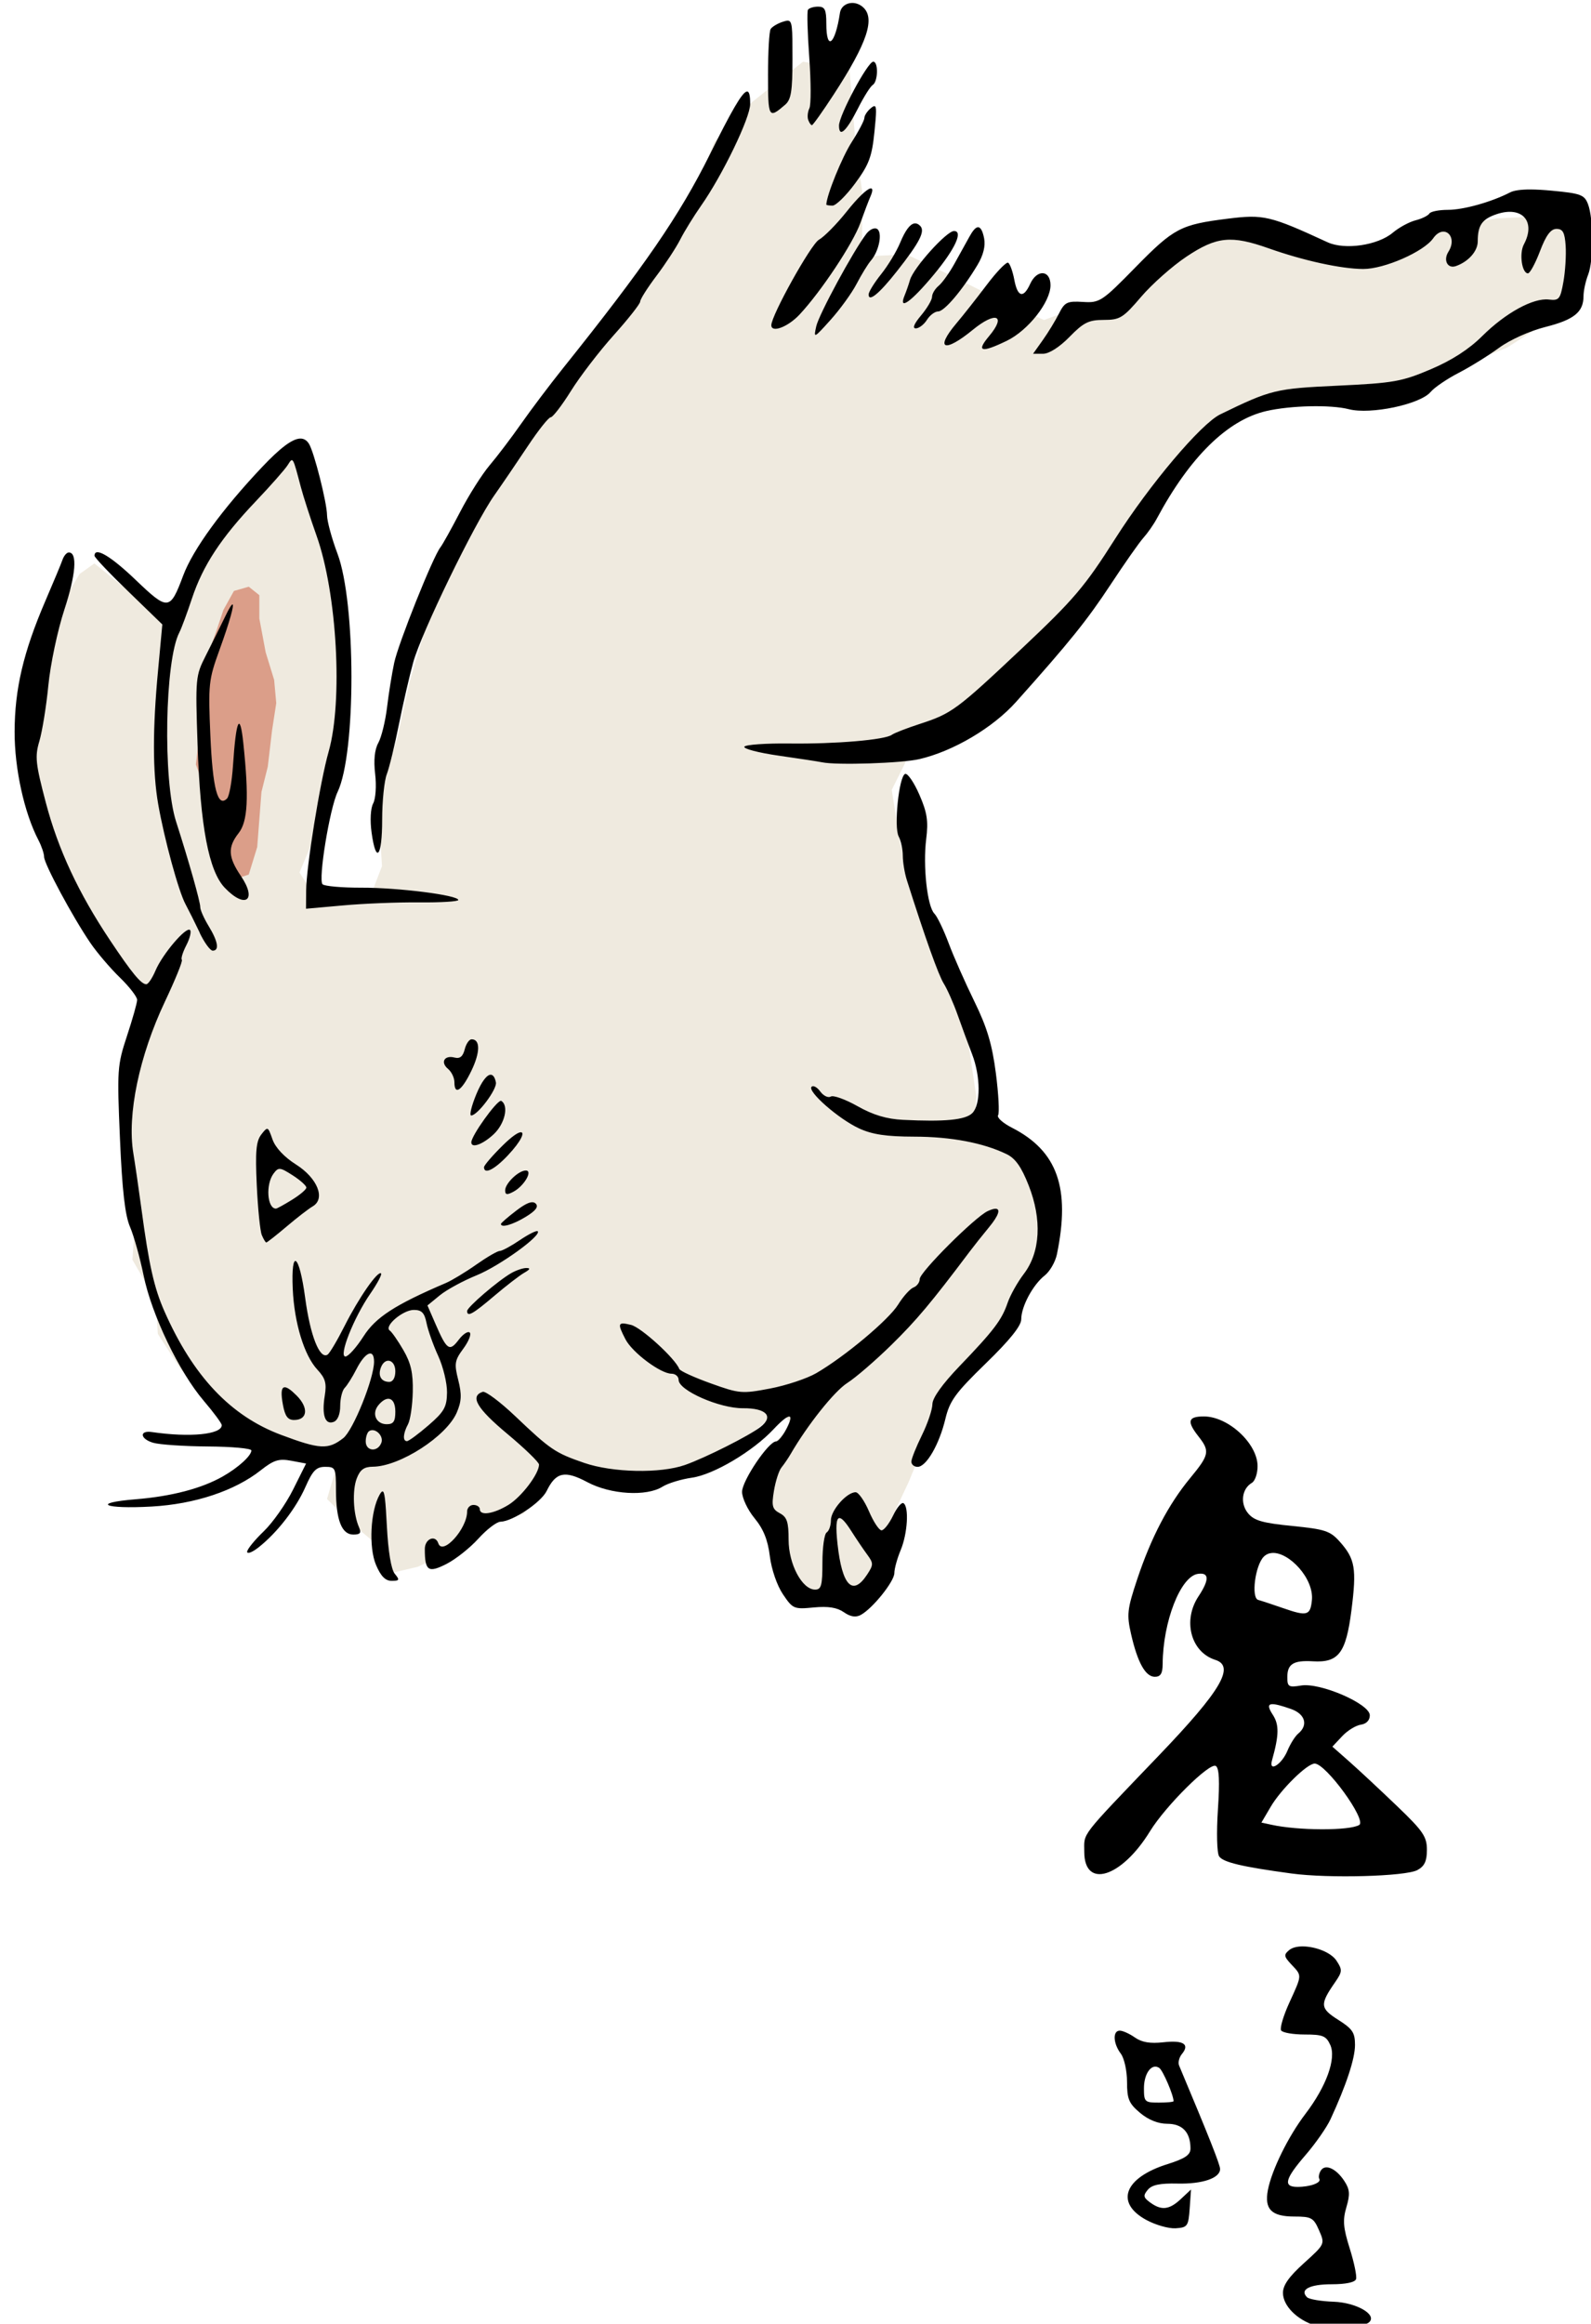
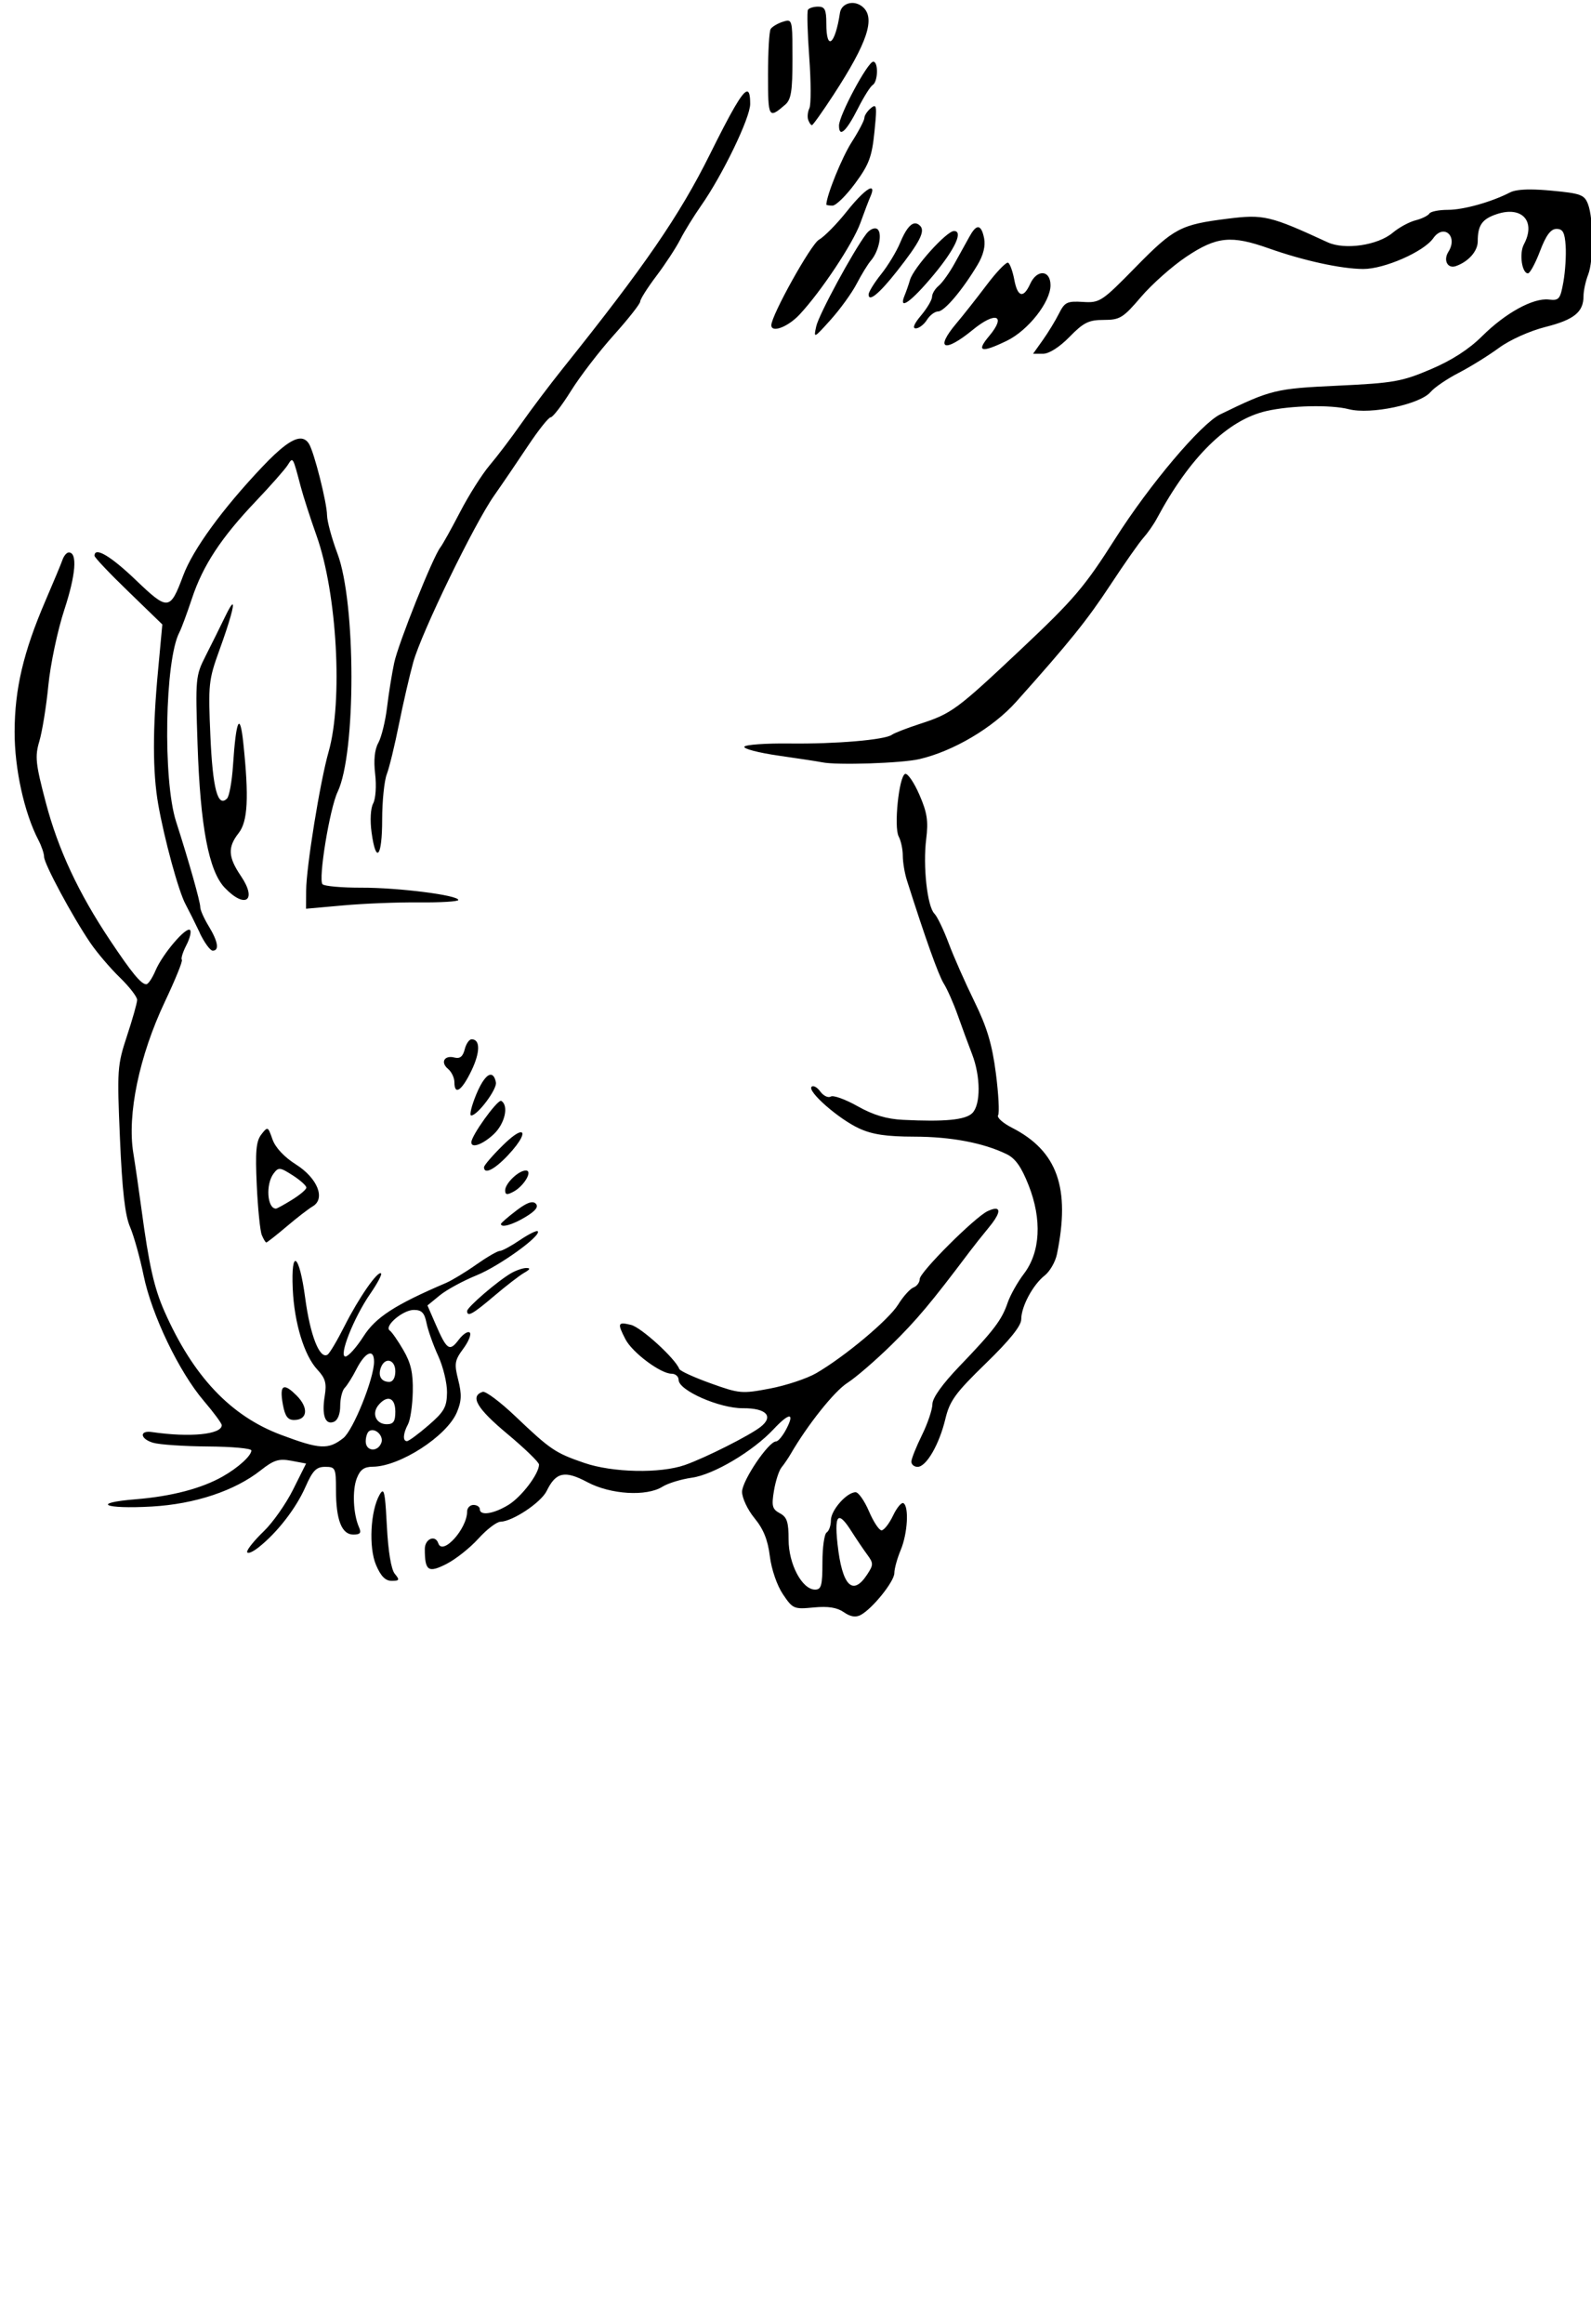
<svg xmlns="http://www.w3.org/2000/svg" xmlns:ns1="http://www.inkscape.org/namespaces/inkscape" id="svg2" viewBox="0 0 186.93 272.81" version="1.1" ns1:version="0.91 r13725">
  <title id="title4562">Rabbit</title>
  <defs id="defs4">
    <filter id="filter4416" color-interpolation-filters="sRGB">
      <feGaussianBlur id="feGaussianBlur4418" stdDeviation="1.83" />
    </filter>
  </defs>
  <g id="g3400" transform="matrix(.497 0 0 .497 -1548.5 -843.61)">
    <g id="g3396" style="filter:url(#filter4416)" transform="translate(-100)">
-       <path id="path3392" style="color:#000000;fill:#efeadf" d="m3221.5 1871.5 1.5-17.5 7-13.5 4.5-7.5 3.5-2.5 10 8 8 4 6-8 3.5-8.5 8-8.5 6.5-9.5 5-3.5 5.5 8.5 3.5 14 1 18.5 2 15-3 12-2 18-5.5 13 3.5 5.5 13.5-0.5 2.5-6.5-1-16 4.5-14 3-13.5 4-13.5 3.5-17 9.5-10 17-24.5 14.5-17.5 8-13 9.5-16 6-16 9-9.5 12-9.5 11 1.5 1.5 18.5 1.5 10.5v15.5l10.5-0.5 10.5 5 12 6 10 4.5 13.5-5 8-5.5 13-9 12.5-2.5 11.5 1 10.5 3.5 12.5 1.5 13.5-6 12-2 10-0.5 9 3 0.5 8-3 11-14 9-13.5 5.5-15 7.5-19.5-1-18 3.5-11.5 11-9.5 12.5-8 15-14.5 17-15.5 13.5-16.5 12-4 8 2 12.5 4.5 14.5 4.5 14.5 7 17.5 2 13.5-0.5 6.5 12 9 4.5 10v9.5l-5 12.5-3 9.5-9 8-8 7.5-3.5 10-3.5 8.5-4 8.5-2.5 9.5-3 9.5-8.5 1.5-8.5-2-4-9-4.5-8.5-2.5-7.5 3.5-9 6.5-6.5-3-3.5-9 7.5-9.5 4-12 6-9.5-0.5-11-2.5-4.5 2.5-5 7.5-9.5 2.5-8 6.5-7.5 3.5-8.5 2-1.5-7.5-6-5-5.5-5.5 2.5-8.5-11-5.5-11-2-9-8.5-6-6-5.5-8.5-0.5-8-5.5-9.5 1-14-2-12.5 1-10.5-0.5-8.5 3.5-13-1.5-6.5-7.5-6-6-13.5-6-9-5-9.5v-10.5z" />
-       <path id="path3394" style="color:#000000;fill:#db9e89" d="m3264.5 1853 2.5-7 1.5-4.5 2.5-4.5 3.5-1 2.5 2v5.5l1.5 8 2 6.5 0.5 5.5-1 6.5-1 8.5-1.5 6-0.5 6.5-0.5 6.5-2 6.5-4.5 1.5-3-9.5-1.5-8.5-3.5-9.5 1-8.5v-7z" />
-     </g>
+       </g>
    <g id="g3388">
-       <path id="path3362" style="fill:#000000" d="m3400.3 2032c-3.778 0-4.093 1.144-1.281 4.719 2.747 3.492 2.561 4.362-1.969 9.844-5.131 6.21-9.213 13.993-12.5 23.844-2.393 7.172-2.516 8.397-1.469 13 1.528 6.714 3.404 10.094 5.625 10.094 1.344 0 1.831-0.776 1.844-3 0.058-10.017 4.228-20.71 8.313-21.312 2.72-0.401 2.765 1.373 0.156 5.312-3.784 5.714-1.813 13.165 3.969 15 4.752 1.508 1.344 7.272-13.25 22.5-19.056 19.885-17.719 18.187-17.719 22.844 0 8.852 8.809 6.102 15.531-4.844 3.68-5.992 14.106-16.338 15.563-15.438 0.799 0.494 0.949 3.569 0.5 10.312-0.358 5.378-0.232 10.252 0.281 11.031 0.931 1.413 5.387 2.471 17.125 4.063 8.778 1.19 26.96 0.693 29.75-0.813 1.686-0.909 2.25-2.108 2.25-4.781 0-3.108-0.895-4.427-6.938-10.219-3.815-3.656-8.829-8.34-11.156-10.406l-4.25-3.75 2.313-2.469c1.261-1.342 3.237-2.552 4.406-2.719 1.319-0.188 2.125-1.035 2.125-2.219 0-2.704-11.742-7.782-16.25-7.031-2.94 0.489-3.25 0.281-3.25-1.969 0-3.132 1.454-4.022 6.062-3.75 6.064 0.358 7.807-1.944 9.094-12.031 1.26-9.882 0.874-12.143-2.719-16.188-2.291-2.579-3.474-2.978-11.25-3.75-7.022-0.698-9.035-1.265-10.469-3-1.914-2.317-1.476-5.796 0.906-7.188 0.753-0.44 1.361-2.24 1.344-4-0.053-5.331-6.957-11.688-12.688-11.688zm16.125 32.25c3.963-0.273 9.923 6.016 9.406 11.156-0.367 3.648-1.146 3.848-6.812 1.875-2.475-0.862-5.119-1.733-5.875-1.937-1.721-0.466-0.737-8.154 1.312-10.219 0.543-0.547 1.235-0.825 1.969-0.875zm-0.062 35.719c0.771-0.056 2.235 0.335 4.5 1.125 3.372 1.176 4.162 3.811 1.75 5.812-0.766 0.636-1.903 2.47-2.563 4.063-1.346 3.249-4.479 5.204-3.656 2.281 1.686-5.99 1.715-8.45 0.188-10.781-1.052-1.606-1.21-2.428-0.219-2.5zm10.125 14.031c2.657 0 12.365 13.367 10.531 14.5-2.253 1.393-14.512 1.349-20.812-0.062l-2.312-0.5 2.188-3.719c2.405-4.11 8.617-10.219 10.406-10.219zm-2.781 43.188c-1.339-0.012-2.522 0.27-3.25 0.875-1.316 1.092-1.254 1.506 0.531 3.406 2.527 2.691 2.555 2.352-0.5 9.031-1.398 3.057-2.268 5.997-1.938 6.531 0.331 0.535 2.833 0.969 5.563 0.969 4.307 0 5.085 0.325 6.062 2.469 1.452 3.187-0.904 9.769-5.875 16.281-4.034 5.285-7.967 13.244-8.875 18-0.863 4.518 0.843 6.25 6.25 6.25 4.036 0 4.551 0.286 5.844 3.25 1.416 3.247 1.419 3.254-3.562 7.75-3.552 3.206-4.983 5.227-4.969 7.062 0.023 2.992 3.246 6.272 7.531 7.656 3.196 1.032 11.428 0.546 12.844-0.75 1.954-1.789-3.011-4.653-8.406-4.844-2.965-0.105-5.794-0.575-6.281-1.062-1.798-1.798 0.599-3.062 5.813-3.062 3.339 0 5.527-0.455 5.781-1.219 0.225-0.674-0.46-3.936-1.5-7.25-1.551-4.94-1.685-6.69-0.781-9.75 0.902-3.057 0.806-4.194-0.5-6.187-1.945-2.968-4.531-4.107-5.563-2.438-0.42 0.68-0.579 1.556-0.344 1.938 0.564 0.913-2.124 1.906-5.156 1.906-3.472 0-2.987-1.867 1.906-7.531 2.368-2.74 5.017-6.544 5.906-8.469 3.72-8.052 5.781-14.29 5.781-17.531 0-2.934-0.593-3.806-3.969-5.938-4.291-2.709-4.378-3.623-0.781-8.812 1.774-2.559 1.803-2.977 0.375-5.156-1.296-1.978-4.991-3.349-7.938-3.375zm-43.3 19.9c-1.709 0-1.571 3.029 0.25 5.438 0.809 1.07 1.469 4.054 1.469 6.656 0 4.043 0.427 5.095 3.062 7.312 1.985 1.67 4.283 2.594 6.469 2.594 3.566 0 5.469 2.027 5.469 5.844 0 1.512-1.272 2.377-5.438 3.687-10.193 3.206-12.459 9.091-5.062 13.156 2.2 1.209 5.35 2.107 7 2 2.806-0.182 3.014-0.488 3.312-4.688l0.312-4.469-2.375 2.219c-2.753 2.587-4.608 2.798-7.281 0.844-1.618-1.183-1.699-1.631-0.563-3 0.971-1.17 2.889-1.563 7.031-1.469 5.908 0.134 10.062-1.283 10.062-3.438 0-1.016-2.589-7.547-9.688-24.438-0.292-0.695 0-1.925 0.656-2.719 1.932-2.328 0.366-3.316-4.375-2.781-3.115 0.351-5.091 0.015-6.719-1.125-1.272-0.891-2.891-1.625-3.594-1.625zm8.344 8.5c0.326-0.017 0.665 0.092 1 0.312 0.848 0.558 3.375 6.434 3.375 7.844 0 0.193-1.575 0.344-3.5 0.344-3.309 0-3.5-0.182-3.5-3.375 0-2.883 1.214-5.049 2.625-5.125z" />
      <path id="path3362-6" style="fill:#000000" d="m3317.1 1698.1c-1.387 0.03-2.621 0.9-2.844 2.375-1.136 7.518-3.219 9.14-3.219 2.5 0-3.293-0.34-4-1.938-4-1.067 0-2.157 0.338-2.406 0.75-0.249 0.412-0.107 5.475 0.313 11.25 0.419 5.775 0.434 11.175 0.031 12-0.403 0.825-0.528 2.062-0.281 2.75s0.635 1.25 0.875 1.25c0.24 0 2.558-3.263 5.156-7.25 7.999-12.278 9.94-18.123 6.812-20.719-0.767-0.636-1.668-0.924-2.5-0.906zm-15.281 4.188c-0.277 0.019-0.614 0.12-1.031 0.25-1.238 0.386-2.554 1.17-2.906 1.719-0.353 0.549-0.625 5.421-0.625 10.844-0 10.196 0.127 10.416 4.031 7.062 1.436-1.233 1.75-3.181 1.75-10.906 0-7.558-0.019-9.05-1.219-8.969zm20.313 9.688c-1.298 0-8.094 12.673-8.094 15.094 0 2.974 1.705 1.423 4.5-4.094 1.354-2.672 2.908-5.154 3.469-5.5 1.262-0.78 1.372-5.5 0.125-5.5zm-29.906 7.062c-1.144 0.224-3.683 4.723-8.75 14.906-7.175 14.421-15.446 26.42-34.656 50.406-3.137 3.917-7.593 9.825-9.906 13.125-2.313 3.3-5.673 7.731-7.469 9.844-1.796 2.113-4.924 7.063-6.969 11-2.045 3.937-4.149 7.72-4.688 8.406-1.761 2.247-9.924 22.642-10.906 27.25-0.528 2.475-1.291 7.2-1.688 10.5-0.397 3.3-1.329 7.081-2.062 8.406-0.88 1.59-1.138 4.097-0.75 7.375 0.329 2.78 0.118 5.84-0.469 6.938-0.617 1.153-0.772 3.987-0.375 6.875 1.042 7.575 2.5 5.809 2.5-3.031 0-4.364 0.497-9.202 1.094-10.75 0.597-1.548 1.88-6.862 2.875-11.812 0.995-4.95 2.515-11.523 3.375-14.625 1.945-7.015 14.397-32.647 19.125-39.375 1.933-2.75 5.531-8.037 8-11.75 2.469-3.712 4.886-6.75 5.375-6.75 0.489 0 2.647-2.796 4.781-6.219 2.135-3.423 6.688-9.359 10.125-13.187 3.438-3.828 6.25-7.401 6.25-7.938s1.727-3.259 3.844-6.062c2.116-2.803 4.648-6.672 5.625-8.594 0.976-1.922 3.202-5.525 4.937-8 5.079-7.245 11.594-20.739 11.594-24 0-2.019-0.213-3.055-0.812-2.938zm30.156 3.438c-0.192 0.01-0.468 0.183-0.813 0.469-0.849 0.705-1.531 1.74-1.531 2.312 0 0.572-1.351 3.149-3 5.719-2.289 3.567-5.9 12.434-6 14.75-0.01 0.138 0.661 0.25 1.469 0.25 0.807 0 3.214-2.362 5.344-5.25 3.289-4.46 3.965-6.287 4.562-12.156 0.471-4.621 0.546-6.116-0.031-6.094zm-0.906 19.438c-0.873 0.164-3.003 2.168-5.625 5.469-2.364 2.976-5.333 5.968-6.562 6.656-1.883 1.054-11.25 17.867-11.25 20.188 0 1.894 3.911 0.428 6.656-2.5 5.107-5.447 12.678-16.849 14.406-21.688 0.899-2.516 1.988-5.35 2.406-6.312 0.581-1.339 0.492-1.911-0.031-1.812zm156.09 0.25c-2.335-0.01-3.982 0.227-4.875 0.688-4.415 2.277-11.014 4.125-14.719 4.125-2.098 0-4.073 0.386-4.375 0.875-0.302 0.489-1.769 1.222-3.25 1.594-1.481 0.372-3.913 1.681-5.406 2.937-3.541 2.979-11.341 4.125-15.406 2.25-13.627-6.286-15.124-6.634-23.656-5.562-11.083 1.391-12.666 2.208-21.688 11.406-8.045 8.202-8.496 8.498-12.5 8.25-3.726-0.231-4.305 0.058-5.656 2.75-0.828 1.65-2.539 4.463-3.812 6.25l-2.312 3.25h2.344c1.442 0 3.9-1.562 6.281-4 3.324-3.404 4.54-4 8.094-4 3.818 0 4.572-0.474 8.812-5.438 2.55-2.985 7.365-7.26 10.719-9.5 7.145-4.771 10.595-5.108 19.469-1.969 8.261 2.922 17.134 4.85 22.312 4.875 4.984 0.024 14.339-4.075 16.563-7.25 2.482-3.543 5.922-0.491 3.594 3.187-1.276 2.016-0.182 4.069 1.781 3.375 2.969-1.048 5.156-3.527 5.156-5.844 0-3.814 1.028-5.281 4.531-6.438 5.973-1.971 9.278 1.732 6.375 7.156-1.142 2.134-0.476 6.844 0.969 6.844 0.466 0 1.746-2.362 2.844-5.25 1.435-3.777 2.547-5.25 3.906-5.25 1.493 0 1.944 0.84 2.156 4 0.147 2.2-0.091 6.025-0.531 8.5-0.732 4.112-1.027 4.472-3.438 4.188-3.69-0.435-10.257 3.163-15.781 8.656-3.11 3.093-7.173 5.707-12.125 7.812-6.807 2.894-8.735 3.258-21.937 3.875-14.78 0.691-15.801 0.92-27.844 6.781-4.547 2.213-16.673 16.545-24.812 29.344-7.236 11.379-9.755 14.343-22 25.875-15.562 14.656-16.644 15.448-24.312 17.938-3.025 0.982-5.95 2.126-6.5 2.531-1.625 1.199-13.267 2.193-24.188 2.062-5.595-0.067-10.39 0.269-10.688 0.75-0.297 0.481 3.364 1.441 8.156 2.125 4.792 0.684 9.394 1.387 10.219 1.562 3.427 0.729 18.828 0.223 23-0.75 8.043-1.875 17.382-7.391 22.875-13.531 12.718-14.217 16.803-19.306 22.344-27.719 3.26-4.95 6.733-9.9 7.719-11s2.429-3.147 3.188-4.562c7.788-14.53 16.713-23.295 25.875-25.406 5.734-1.321 15.214-1.546 19.531-0.437 5.131 1.317 16.838-1.141 19.313-4.063 0.909-1.074 3.906-3.114 6.656-4.531s7.038-4.081 9.531-5.906c2.61-1.911 7.276-3.995 11-4.938 6.752-1.709 8.969-3.51 8.969-7.281 0-1.234 0.489-3.514 1.094-5.062 1.306-3.343 1.292-13.174-0.031-16.656-0.845-2.222-1.704-2.542-8.594-3.187-1.889-0.177-3.537-0.275-4.938-0.281zm-145.75 8.031c-1.046 0.194-2.147 1.715-3.344 4.594-0.842 2.025-2.844 5.345-4.469 7.375-1.625 2.03-2.969 4.203-2.969 4.812 0 1.881 2.549-0.235 6.719-5.531 5.346-6.789 6.72-9.437 5.469-10.688-0.456-0.456-0.931-0.651-1.406-0.562zm14.938 0.906c-0.535 0.122-1.155 0.886-1.906 2.25-0.718 1.303-2.303 4.141-3.5 6.312s-2.885 4.532-3.75 5.25c-0.865 0.718-1.562 1.878-1.562 2.594 0 0.716-1.17 2.714-2.594 4.406-1.656 1.968-2.112 3.062-1.25 3.062 0.742 0 1.938-0.9 2.625-2 0.687-1.1 1.882-2 2.656-2 1.474 0 5.745-5.046 9.312-11 1.365-2.278 1.91-4.46 1.562-6.25-0.368-1.899-0.906-2.782-1.594-2.625zm-24.25 0.25c-0.627 0.027-1.418 0.518-2 1.281-3.067 4.018-11.206 19.014-11.844 21.844-0.66 2.929-0.577 2.894 3.375-1.5 2.226-2.475 5.007-6.3 6.156-8.5 1.149-2.2 2.657-4.675 3.375-5.5 1.946-2.236 2.811-6.67 1.469-7.5-0.158-0.098-0.322-0.134-0.531-0.125zm18.719 0.625c-1.762 0-9.591 8.702-10.406 11.562-0.305 1.071-0.885 2.725-1.281 3.688-1.525 3.704 1.577 1.489 6.938-4.969 5.014-6.04 6.965-10.281 4.75-10.281zm12.719 7.469c-0.612 0.055-2.765 2.322-5 5.281-2.383 3.156-5.596 7.225-7.125 9.031-5.213 6.161-2.912 7.098 3.844 1.563 5.441-4.459 8.016-3.458 3.844 1.5-3.099 3.683-1.862 4.022 4.187 1.094 5.055-2.447 10.344-9.161 10.344-13.125 0-3.637-3.202-3.848-4.812-0.312-1.59 3.49-2.976 3.127-3.75-1-0.362-1.931-1.012-3.737-1.438-4-0.027-0.016-0.053-0.035-0.094-0.031zm-167.28 41.562c-1.897 0.052-4.734 2.214-9 6.719-9.446 9.976-16.357 19.479-18.656 25.625-3.115 8.324-3.574 8.377-11.219 1.062-5.934-5.678-9.75-7.936-9.75-5.719 0 0.402 3.618 4.213 8.031 8.469l8 7.75-1 10.781c-1.312 13.831-1.309 24.102 0.031 31.719 1.459 8.294 4.81 20.533 6.438 23.562 0.739 1.375 2.26 4.412 3.375 6.75h-0.031c1.115 2.337 2.513 4.25 3.094 4.25 1.613 0 1.27-2.161-0.938-5.781-1.098-1.801-2.01-3.826-2-4.5 0.014-1.218-2.64-10.648-5.719-20.219-3.154-9.806-2.659-38.137 0.781-44.688 0.486-0.926 1.815-4.526 2.969-8 2.601-7.834 6.902-14.357 15.125-23 3.498-3.676 6.867-7.501 7.5-8.5 1.276-2.015 1.185-2.145 3.125 5.188 0.582 2.2 2.251 7.375 3.719 11.5 4.835 13.589 6.257 39.016 2.844 51-2.034 7.14-5.29 27.295-5.313 32.812l-0.031 4.281 8.75-0.781c4.812-0.439 12.912-0.769 18-0.719 5.088 0.05 9.25-0.207 9.25-0.563 0-1.139-14.224-2.937-22.875-2.906-4.609 0.016-8.764-0.358-9.219-0.812-1.065-1.065 1.687-17.886 3.563-21.812 4.374-9.156 4.354-44.632-0.031-56.281-1.336-3.549-2.455-7.647-2.469-9.094-0.03-2.975-3.069-14.971-4.281-16.875-0.523-0.822-1.2-1.242-2.062-1.219zm-54.7 26.9c-0.503 0-1.168 0.787-1.5 1.75-0.332 0.963-2.171 5.35-4.063 9.75-5.193 12.079-7.223 20.763-7.25 30.844-0.023 8.727 2.273 19.169 5.625 25.594 0.739 1.415 1.344 3.191 1.344 3.969 0.01 1.649 6.658 14.031 10.906 20.281 1.612 2.372 4.789 6.076 7.031 8.25 2.242 2.174 4.062 4.548 4.062 5.25s-1.087 4.532-2.406 8.531c-2.299 6.967-2.356 7.992-1.656 24.281 0.524 12.201 1.198 18.085 2.375 20.812 0.901 2.09 2.35 7.265 3.219 11.5 1.905 9.282 8.366 22.737 14.219 29.594 2.338 2.74 4.25 5.324 4.25 5.75 0 2.2-7.544 2.936-16.5 1.625-3.051-0.447-2.82 1.617 0.281 2.531 1.502 0.443 7.331 0.837 12.969 0.875 5.638 0.038 10.25 0.456 10.25 0.938 0 1.253-3.112 4.075-6.781 6.156-4.997 2.833-12.088 4.686-20.531 5.375-10.77 0.879-7.506 2.365 3.781 1.719 10.205-0.584 19.607-3.714 25.75-8.562 3.099-2.446 4.295-2.799 7.219-2.25l3.5 0.656-3.062 6.125c-1.682 3.38-4.822 7.845-6.969 9.906-2.147 2.061-3.906 4.221-3.906 4.812 0 0.591 1.206 0.134 2.688-1.031 4.399-3.46 8.862-9.214 11.094-14.281 1.71-3.882 2.567-4.75 4.656-4.75 2.428 0 2.562 0.275 2.562 5.438 0 7.091 1.354 10.562 4.094 10.562 1.657 0 1.941-0.39 1.344-1.75-1.362-3.099-1.612-8.674-0.531-11.5 0.794-2.077 1.717-2.764 3.813-2.781 6.369-0.05 17.448-7.194 19.844-12.813 1.125-2.64 1.2-4.256 0.344-7.656-0.976-3.875-0.857-4.641 1.188-7.406 1.251-1.692 1.942-3.401 1.531-3.813-0.411-0.411-1.592 0.352-2.625 1.719-2.156 2.853-2.8 2.434-5.5-3.812l-1.875-4.312 2.938-2.406c1.613-1.315 5.517-3.43 8.688-4.719 5.401-2.196 15.425-9.419 14.438-10.406-0.245-0.246-2.152 0.692-4.219 2.094s-4.205 2.562-4.75 2.562c-0.545 0-3.053 1.461-5.594 3.25-2.541 1.789-5.75 3.724-7.125 4.312-12.087 5.171-16.612 8.104-19.5 12.625-1.65 2.583-3.571 4.72-4.25 4.75-1.71 0.075 1.942-9.173 5.844-14.812 1.659-2.398 2.813-4.562 2.562-4.812-0.745-0.746-5.255 5.738-8.625 12.406-1.729 3.422-3.533 6.473-4.031 6.781-1.857 1.147-4.09-4.516-5.281-13.406-1.407-10.506-3.382-11.908-2.938-2.094 0.364 8.034 2.71 15.696 5.813 19.031 1.906 2.049 2.234 3.204 1.75 6.188-0.741 4.563 0.085 6.939 2.125 6.156 0.94-0.361 1.531-1.831 1.531-3.781 0-1.756 0.482-3.67 1.062-4.25 0.58-0.581 1.818-2.541 2.75-4.375 2.085-4.103 4.188-5.029 4.188-1.813 0 3.985-4.942 16.243-7.281 18.063-3.565 2.772-5.511 2.669-14.719-0.781-11.904-4.46-20.758-13.818-27.531-29.125-2.462-5.564-3.669-10.901-5.469-24.312-0.627-4.675-1.49-10.563-1.906-13.094-1.499-9.11 1.394-22.976 7.469-35.812 2.448-5.173 4.259-9.616 4-9.875-0.259-0.259 0.219-1.806 1.062-3.438 0.844-1.631 1.225-3.244 0.875-3.594-0.898-0.898-6.505 5.673-8.156 9.562-0.759 1.788-1.73 3.25-2.188 3.25-1.208 0-3.371-2.6-8.562-10.375-7.485-11.209-12.272-21.462-15.188-32.531-2.428-9.221-2.609-10.874-1.531-14.5 0.669-2.251 1.64-8.168 2.125-13.156 0.487-5.006 2.182-13.034 3.781-17.906 2.732-8.321 3.128-13.531 1.063-13.531zm38.687 12.281c-0.215 0.016-0.764 0.875-1.656 2.719-1.198 2.475-3.29 6.688-4.656 9.375-2.422 4.763-2.466 5.288-1.938 21 0.651 19.37 2.641 29.881 6.438 33.844 4.853 5.065 7.722 2.98 3.812-2.781-3.039-4.478-3.172-6.799-0.531-10.156 2.157-2.742 2.456-8.376 1.094-21.281-0.798-7.56-1.718-5.574-2.438 5.344-0.248 3.763-0.884 7.259-1.406 7.781-2.206 2.206-3.39-2.317-3.938-14.812-0.533-12.172-0.429-13.188 2.156-20.312 2.43-6.696 3.535-10.753 3.062-10.719zm159.03 40.031c-1.46 0.484-2.716 12.568-1.531 14.781 0.526 0.982 0.969 3.022 0.969 4.531s0.432 4.123 0.969 5.812c4.346 13.679 7.476 22.432 8.719 24.406 0.808 1.285 2.308 4.66 3.312 7.5 1.005 2.84 2.523 6.956 3.375 9.156 2.042 5.273 2.07 11.93 0.062 13.938-1.623 1.625-6.557 2.086-16.406 1.594-3.846-0.192-7.026-1.135-10.719-3.219-2.888-1.63-5.74-2.654-6.344-2.281-0.604 0.373-1.725-0.171-2.469-1.187-0.743-1.017-1.662-1.526-2.062-1.125-1.073 1.073 6.4 7.617 11.25 9.844 3.123 1.434 6.445 1.927 13 1.938 8.732 0.012 16.334 1.46 21.844 4.125 2.085 1.008 3.496 3.005 5.219 7.375 3.192 8.096 2.772 15.797-1.125 20.906-1.51 1.98-3.235 5.058-3.844 6.844-1.377 4.041-3.228 6.489-11.344 14.938-4.093 4.261-6.428 7.531-6.438 9-0.01 1.269-1.116 4.562-2.469 7.312-1.353 2.75-2.483 5.562-2.5 6.25s0.636 1.25 1.469 1.25c2.057 0 5.109-5.256 6.562-11.312 1.031-4.299 2.361-6.131 9.562-13.125 5.644-5.481 8.375-8.874 8.375-10.406 0-3.032 2.753-8.159 5.531-10.344 1.236-0.973 2.536-3.233 2.906-5.031 3.223-15.659 0.123-24.407-10.656-29.906-2.111-1.077-3.589-2.39-3.25-2.938 0.339-0.548 0.107-5.028-0.531-9.938-0.884-6.806-2.078-10.818-5.062-16.906-2.153-4.392-4.904-10.601-6.094-13.781-1.19-3.18-2.704-6.328-3.375-7-1.687-1.687-2.733-11.224-1.938-17.594 0.537-4.294 0.23-6.283-1.625-10.531-1.256-2.877-2.764-5.067-3.344-4.875zm-102.5 62.688c-0.557 0-1.296 1.063-1.625 2.375-0.423 1.686-1.129 2.272-2.406 1.938-2.399-0.627-3.408 1.13-1.531 2.688 0.819 0.68 1.5 2.092 1.5 3.125 0 3.211 1.717 2.06 4-2.656 2.116-4.371 2.155-7.469 0.062-7.469zm4.531 8.375c-0.904-0.022-2.152 1.575-3.406 4.594-1.15 2.769-1.689 5.031-1.219 5.031 1.501 0 6.153-6.219 5.844-7.812-0.236-1.216-0.676-1.799-1.219-1.812zm2.406 6.156c-1.103 0.056-7 8.252-7 9.813 0 1.471 2.67 0.518 5.25-1.875 2.665-2.471 3.669-6.778 1.844-7.906-0.025-0.016-0.058-0.033-0.094-0.031zm-55.281 6.625c-0.313 0.01-0.72 0.491-1.375 1.344-1.226 1.597-1.435 4.017-1.063 12 0.256 5.5 0.786 10.788 1.188 11.75 0.402 0.963 0.88 1.75 1.062 1.75 0.183 0 2.35-1.688 4.781-3.75 2.431-2.062 5.215-4.214 6.188-4.781 3.094-1.806 1.144-6.675-3.969-9.906-2.737-1.73-4.837-3.95-5.531-5.906-0.611-1.724-0.879-2.509-1.281-2.5zm59.875 0.813c-0.687 0.103-2.078 1.052-4.094 3.031-2.475 2.429-4.5 4.783-4.5 5.219 0 1.793 2.461 0.573 5.625-2.781 3.278-3.476 4.113-5.64 2.969-5.469zm-56.781 8.656c0.604 0.055 1.433 0.539 2.938 1.5 1.788 1.142 3.25 2.455 3.25 2.906 0 0.451-1.523 1.73-3.375 2.875-1.853 1.145-3.557 2.094-3.812 2.094-2.079 0-2.473-5.729-0.562-8.281 0.579-0.773 0.958-1.149 1.562-1.094zm58.062 0.375c-1.706 0-4.875 3.042-4.875 4.688 0 1.065 0.443 1.129 1.969 0.312 2.516-1.346 4.646-5 2.906-5zm1.656 7.5c-0.82-0.076-2.062 0.569-3.937 2-1.972 1.504-3.594 2.915-3.594 3.125 0 0.987 2.814 0.178 5.875-1.688 2.361-1.439 3.076-2.393 2.344-3.125-0.183-0.183-0.414-0.287-0.688-0.312zm109.38 1.531c-0.421 0.001-1.033 0.187-1.844 0.563-3.002 1.389-16.062 14.42-16.062 16.031 0 0.782-0.655 1.688-1.469 2-0.814 0.312-2.454 2.136-3.625 4.031-2.235 3.616-12.637 12.312-19.375 16.219-2.178 1.263-7.077 2.895-10.906 3.625-6.667 1.27-7.253 1.213-14.031-1.219-3.893-1.397-7.253-2.919-7.438-3.406-0.933-2.458-9.004-9.821-11.406-10.406-3.151-0.768-3.285-0.408-1.312 3.406 1.618 3.129 8.311 8.125 10.875 8.125 0.933 0 1.688 0.653 1.688 1.469 0 2.479 9.664 6.73 15.219 6.687 5.499-0.042 7.34 1.912 4.156 4.406-2.62 2.053-13.084 7.32-17.875 9-5.838 2.048-17.1 1.82-23.844-0.5-6.847-2.356-7.951-3.108-16.25-11-3.582-3.407-7.06-6-7.719-5.781-3.085 1.027-1.403 3.906 5.75 9.875 4.157 3.469 7.562 6.75 7.562 7.313-0.01 2.199-4.154 7.644-7.25 9.531-3.504 2.137-6.75 2.621-6.75 1 0-0.55-0.675-1-1.5-1s-1.5 0.71-1.5 1.562c0 4.099-5.813 10.498-6.812 7.5-0.702-2.105-3.188-1.061-3.188 1.344 0 5.17 0.796 5.74 5.125 3.531 2.169-1.106 5.564-3.791 7.531-5.969 1.968-2.178 4.32-3.976 5.219-4 2.898-0.077 9.599-4.539 10.938-7.281 2.175-4.456 4.279-4.909 9.625-2.062 5.487 2.921 13.989 3.43 17.75 1.062 1.278-0.805 4.399-1.763 6.969-2.125 5.122-0.721 14.403-6.229 19.281-11.438 3.711-3.962 5.073-4.012 3.062-0.125-0.853 1.65-1.958 3-2.469 3-1.77 0-8.031 9.277-8.031 11.906 0 1.446 1.318 4.254 2.938 6.219 2.101 2.549 3.15 5.113 3.625 8.969 0.386 3.13 1.692 6.915 3.094 9 2.328 3.461 2.59 3.576 7.281 3.125 3.437-0.33 5.545 0.018 7.125 1.125 1.535 1.075 2.799 1.282 3.969 0.656 2.807-1.502 7.969-7.926 7.969-9.906 0-1.014 0.675-3.463 1.5-5.438 1.627-3.894 1.999-10.232 0.656-11.062-0.459-0.284-1.562 1.036-2.469 2.937-0.907 1.901-2.14 3.469-2.719 3.469s-1.908-2.025-2.969-4.5-2.485-4.5-3.156-4.5c-2.099 0-5.844 4.252-5.844 6.625 0 1.247-0.45 2.535-1 2.875s-1 3.52-1 7.062c0 5.47-0.264 6.447-1.75 6.438-3.061-0.012-6.25-6.03-6.25-11.781 0-4.192-0.374-5.347-2.062-6.25-1.788-0.957-1.999-1.685-1.406-5.281 0.379-2.296 1.177-4.785 1.781-5.531 0.604-0.746 1.585-2.169 2.156-3.156 3.986-6.883 10.344-14.864 13.406-16.812 1.997-1.271 6.685-5.321 10.438-9 5.89-5.775 9.374-9.912 18.469-22 0.952-1.265 3.008-3.865 4.594-5.781 2.293-2.772 2.796-4.377 1.531-4.375zm-110.9 14c-0.825 0-2.436 0.551-3.594 1.219-3.171 1.831-10.406 8.044-10.406 8.938 0 1.492 1.319 0.754 6.406-3.563 2.809-2.383 5.994-4.844 7.094-5.469 1.383-0.786 1.537-1.125 0.5-1.125zm-26.6 9.9c1.854 0 2.518 0.681 3 3.094 0.34 1.699 1.571 5.187 2.75 7.75s2.124 6.456 2.094 8.656c-0.047 3.444-0.645 4.524-4.375 7.75-2.383 2.061-4.681 3.75-5.094 3.75-1.045 0-0.929-1.797 0.25-4 0.546-1.021 1.055-4.451 1.125-7.656 0.097-4.448-0.444-6.791-2.219-9.844-1.279-2.2-2.717-4.277-3.219-4.625-1.448-1.003 3.065-4.875 5.688-4.875zm-6 12c0.844 0.03 1.625 0.927 1.625 2.5 0 1.51-0.567 2.5-1.438 2.5-1.893 0-2.728-1.428-1.969-3.406 0.426-1.109 1.125-1.617 1.781-1.594zm-24.625 6.281c-0.736 0.132-0.811 1.529-0.312 4.188 0.497 2.648 1.142 3.531 2.625 3.531 3.201 0 3.497-2.879 0.594-5.781-1.382-1.382-2.334-2.04-2.906-1.938zm24.438 2.719c1.068-0.108 1.812 0.949 1.812 3 0 2.349-0.441 3-2.031 3-2.518 0-3.622-2.508-1.969-4.5 0.777-0.936 1.547-1.435 2.188-1.5zm-3.531 7.406c1.263 0.072 2.544 1.663 2.031 3-0.867 2.26-3.688 1.996-3.688-0.344 0-1.067 0.374-2.166 0.812-2.438 0.267-0.165 0.552-0.235 0.844-0.219zm2.281 14.469c-0.178 0.03-0.393 0.321-0.656 0.781-2.171 3.79-2.613 12.438-0.844 16.594 1.125 2.643 2.201 3.75 3.688 3.75 1.847 0 1.952-0.213 0.75-1.656-0.858-1.03-1.562-5.246-1.875-11.25-0.322-6.176-0.528-8.31-1.062-8.219zm108 6.3c0.569-0.094 1.508 0.945 2.875 3.094 1.137 1.788 2.811 4.265 3.719 5.5 1.532 2.082 1.523 2.426 0 4.75-3.425 5.227-5.924 2.626-7-7.25-0.433-3.972-0.325-5.972 0.406-6.094z" />
    </g>
  </g>
</svg>